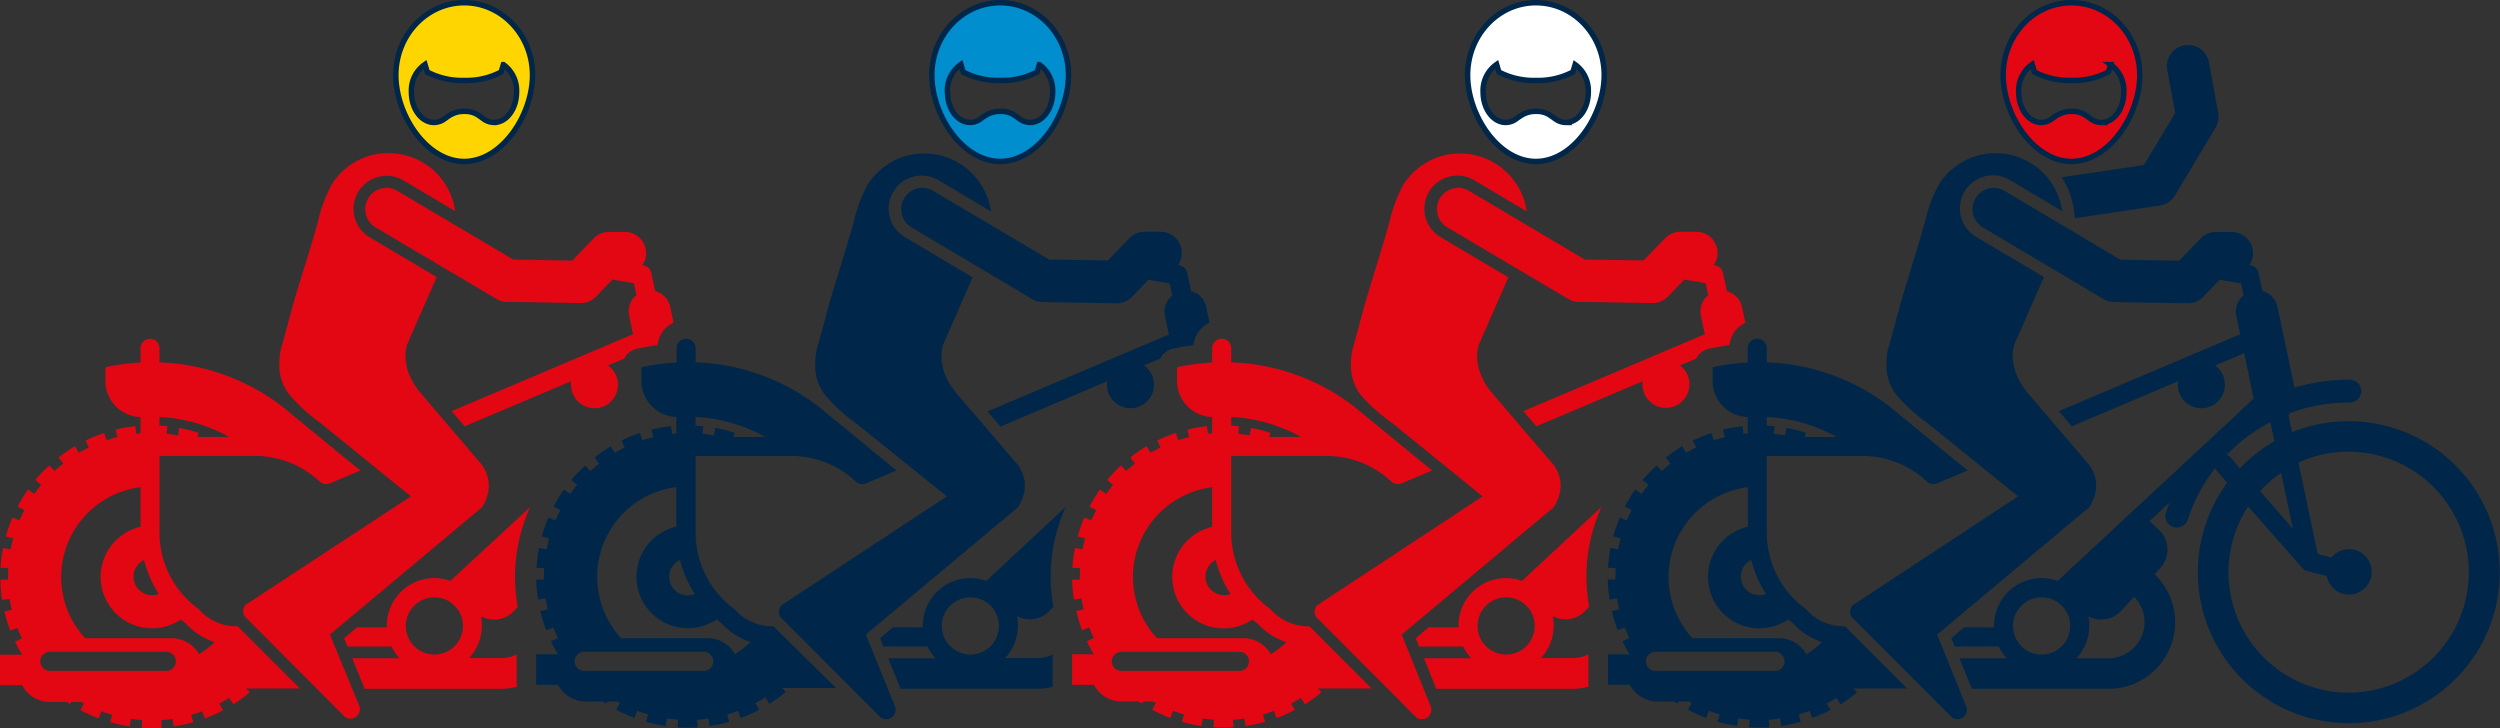
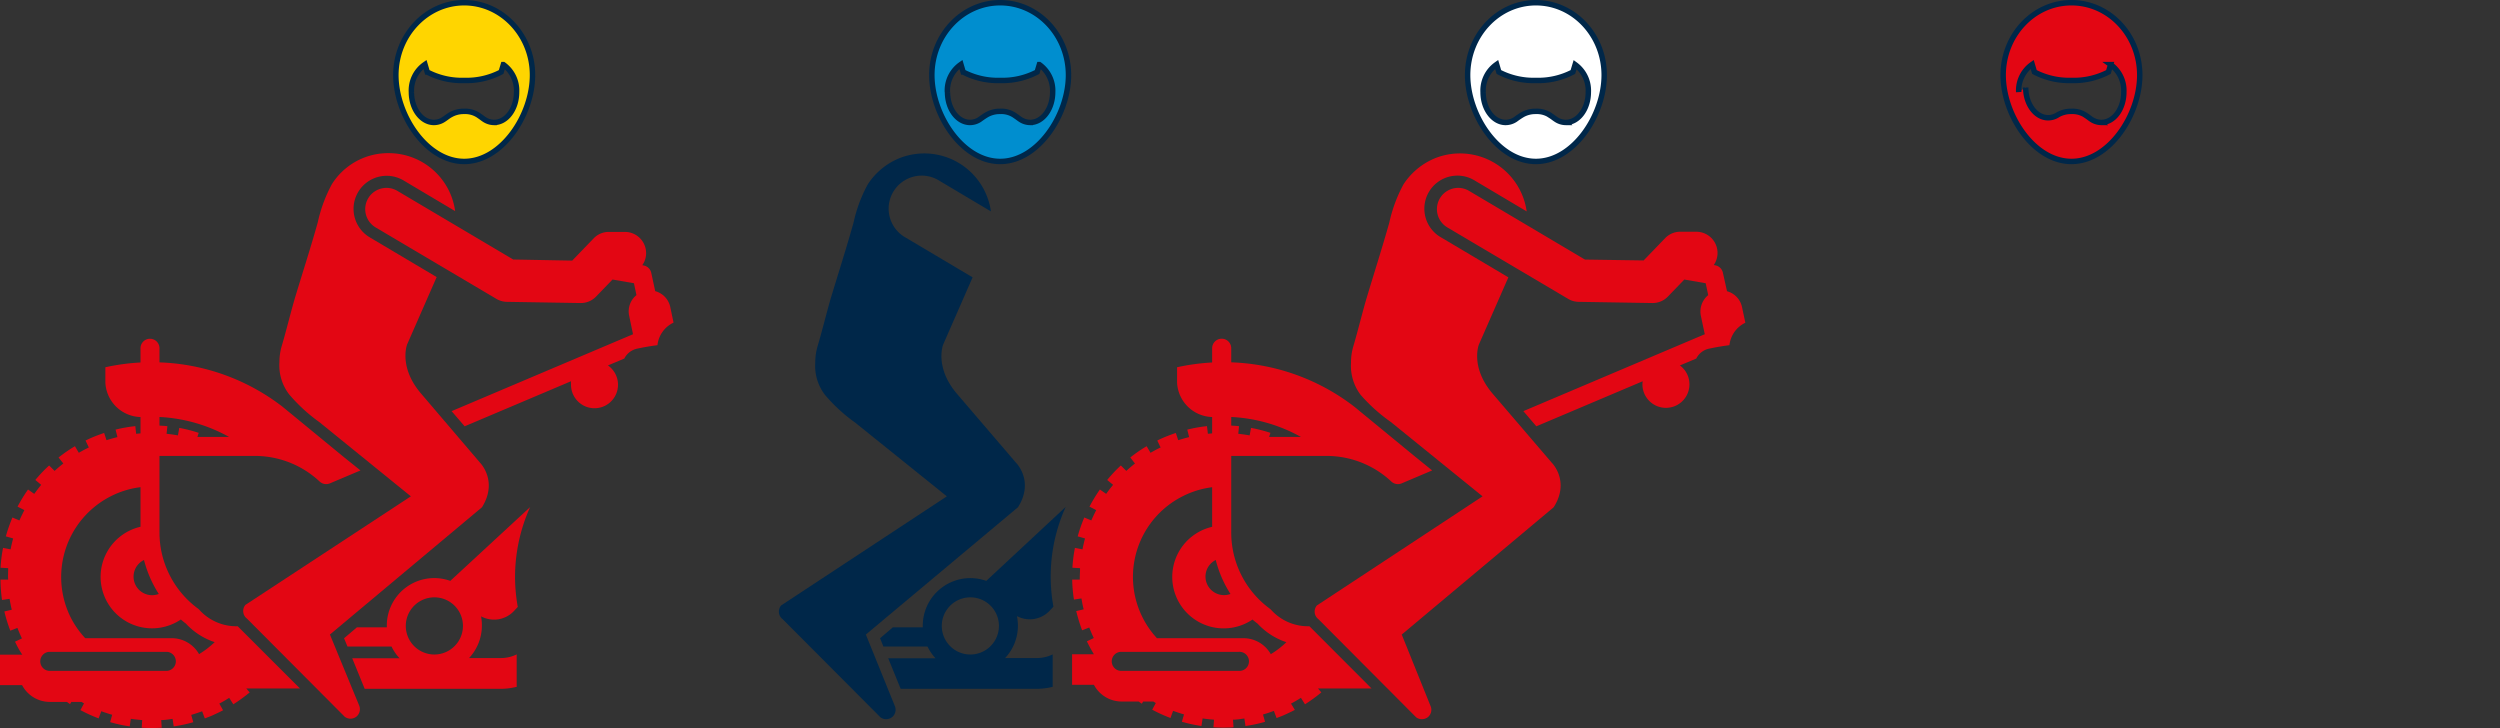
<svg xmlns="http://www.w3.org/2000/svg" viewBox="0 0 458.36 133.52">
  <rect x="0" y="0" width="458.36" height="133.52" fill="#333333" stroke="none" />
  <defs>
    <style>
      .cls-1{fill:#e30613}.cls-4{fill:#002749}
    </style>
  </defs>
  <g id="Layer_2" data-name="Layer 2">
    <g id="Layer_1-2" data-name="Layer 1">
      <path class="cls-1" d="M240.26 115a1.53 1.53 0 0 1-.18-.18h-.28a9.09 9.09 0 0 1-6.74-3 1.86 1.86 0 0 0-.26-.23 17.32 17.32 0 0 1-7.06-14v-14h17.45a17.39 17.39 0 0 1 11.92 4.71 1.77 1.77 0 0 0 1.88.32l5.59-2.37-3.08-2.49-11.15-9.16a39.18 39.18 0 0 0-22.61-8.17v-2.58a1.75 1.75 0 0 0-3.5 0v2.61a39.49 39.49 0 0 0-5.9.76l-.53.11v2.85a6.64 6.64 0 0 0 6.43 6.28v3l-.78.07-.17-1.4a26.25 26.25 0 0 0-3.61.64l.34 1.37c-.67.17-1.35.35-2 .57l-.44-1.33c-.71.24-1.42.51-2.11.79q-.66.28-1.29.6l.61 1.27-.44.21c-.48.24-.94.5-1.41.77l-.71-1.21a25.3 25.3 0 0 0-3 2.07l.86 1.1c-.55.44-1.09.89-1.59 1.36l-1-1A25.48 25.48 0 0 0 203 88l1.08.89c-.45.54-.88 1.1-1.27 1.66l-1.15-.8a28.56 28.56 0 0 0-1.91 3.14l1.24.64c-.33.62-.63 1.26-.9 1.89l-1.29-.54a26.76 26.76 0 0 0-1.21 3.46l1.34.38c-.18.67-.34 1.35-.46 2l-1.39-.27a28.08 28.08 0 0 0-.46 3.64l1.4.08c0 .71-.06 1.4-.05 2.1h-1.39a26.46 26.46 0 0 0 .32 3.66l1.38-.21c.11.69.24 1.37.4 2l-1.36.32a31.07 31.07 0 0 0 1.08 3.52l1.31-.51c.25.65.52 1.29.83 1.93l-1.26.6c.1.23.22.46.33.69.3.57.62 1.14.95 1.69h-4v5.59h4a5.76 5.76 0 0 0 5.1 3.07h3.12c.19.14.37.27.57.4l.24-.4h1.86l.46.28-.66 1.22a28 28 0 0 0 3.35 1.52l.48-1.31c.67.24 1.33.46 2 .65l-.39 1.35a27.68 27.68 0 0 0 3.59.78l.21-1.39c.69.1 1.38.18 2.09.23l-.1 1.4a28.24 28.24 0 0 0 3.68 0l-.1-1.4c.7 0 1.39-.12 2.09-.22l.2 1.38a26.08 26.08 0 0 0 3.59-.77l-.38-1.34c.67-.19 1.32-.41 2-.66l.49 1.31c.39-.15.78-.29 1.15-.45.61-.26 1.2-.54 1.79-.83.14-.08.28-.14.41-.22l-.7-1.15c.63-.33 1.23-.68 1.82-1.06l.74 1.19a29 29 0 0 0 3-2.18l-.61-.72h9.82zm-14.52-38.55a29.14 29.14 0 0 1 12.78 3.66h-5.84l.25-.75a28.16 28.16 0 0 0-3.56-.91l-.26 1.38c-.69-.13-1.38-.22-2.08-.3l.14-1.39c-.47-.06-.95-.08-1.43-.11zm-2.84 26.22a21.19 21.19 0 0 0 2.7 6.23 3.4 3.4 0 0 1-2.7-6.23m4.21 20.33h-21.66a1.75 1.75 0 0 1 0-3.49h21.66a1.75 1.75 0 1 1 0 3.49m5.86-3.1a5.76 5.76 0 0 0-5-2.89h-15.85a16.55 16.55 0 0 1 4.67-26 16.31 16.31 0 0 1 5.45-1.68v7.26a9.43 9.43 0 1 0 7.4 17c.3.26.62.52.94.76a12.51 12.51 0 0 0 5.27 3.39 15.72 15.72 0 0 1-2.88 2.21M269.35 35a3.89 3.89 0 1 0-4 6.69l22.15 13.1a3.85 3.85 0 0 0 1.93.55l13.49.22h.08a3.87 3.87 0 0 0 2.81-1.2l3-3.11 3.92.68.46 2.18a3.88 3.88 0 0 0-1.35 3.78l.72 3.39-33.26 14.1 2.38 2.78 19.5-8.26a4.07 4.07 0 0 0-.05.61A4.31 4.31 0 1 0 308 67l3-1.26a3.4 3.4 0 0 1 2.41-1.83l.54-.11c1-.2 2.07-.38 3.13-.51a5.19 5.19 0 0 1 2.92-4.12l-.61-2.86a3.82 3.82 0 0 0-2.75-2.91l-.76-3.4a1.74 1.74 0 0 0-1.43-1.36l-.24-.05a3.85 3.85 0 0 0 .69-2.15 3.89 3.89 0 0 0-3.83-3.95h-2.92a3.81 3.81 0 0 0-2.87 1.19l-3.93 4.07-10.76-.16z" />
      <path class="cls-1" d="M257 116.34L284.86 93c3.06-4.81-.36-8.17-.36-8.17l-10.79-12.6c-4.21-4.9-2.57-9.05-2.57-9.05l5.41-12.33-12.28-7.29a6.06 6.06 0 1 1 6.18-10.42l9.46 5.62a12.35 12.35 0 0 0-16.6-9.83 12.61 12.61 0 0 0-6 4.89 26.62 26.62 0 0 0-2.59 7c-1.29 4.57-2.74 9.11-4.11 13.66-.67 2.2-1.79 6.71-2.46 8.92a10.57 10.57 0 0 0-.45 3.1 8.85 8.85 0 0 0 1.75 5.88 31 31 0 0 0 5.55 4.99L271.82 91l-30.37 20a1.74 1.74 0 0 0 .26 2.51l17.93 18a1.75 1.75 0 0 0 1.06.35 1.79 1.79 0 0 0 1.07-.36 1.73 1.73 0 0 0 .51-2.06z" />
      <path d="M281.6 29.6c6.92 0 12.52-8.5 12.52-15.83S288.52.5 281.6.5s-12.52 5.94-12.52 13.27 5.61 15.83 12.52 15.83m-9.68-12.71a5.84 5.84 0 0 1 2.48-5.08l.41 1.39a13.74 13.74 0 0 0 6.79 1.55 13.7 13.7 0 0 0 6.78-1.55l.41-1.36a5.9 5.9 0 0 1 2.42 5.05c0 3.07-1.85 5.56-4.13 5.56a3.26 3.26 0 0 1-1.8-.56c-.3-.19-.58-.43-.88-.62a4.36 4.36 0 0 0-2.8-.85 4.82 4.82 0 0 0-2.47.61 15.06 15.06 0 0 0-1.28.86 3.24 3.24 0 0 1-1.8.56c-2.28 0-4.13-2.49-4.13-5.56" stroke="#002749" stroke-miterlimit="10" fill="#fff" />
-       <path class="cls-1" d="M291.22 125.66v-5.59-.09a6.58 6.58 0 0 1-2.87.67h-5.84a8.69 8.69 0 0 0 2.35-5.93 9.21 9.21 0 0 0-.18-1.76 5 5 0 0 0 5.95-.94l.73-.79a31.58 31.58 0 0 1-.5-5.46 31.25 31.25 0 0 1 2.76-12.83l-14.57 13.56a8.71 8.71 0 0 0-11.65 8.22v.3h-5.48l-2.35 2 .62 1.52h8.08a8.63 8.63 0 0 0 1.47 2.15h-8.67l2.27 5.6h25a11.84 11.84 0 0 0 2.88-.37v-.22m-15.08-5.7a5.24 5.24 0 1 1 5.24-5.24 5.24 5.24 0 0 1-5.24 5.24" />
-       <path d="M379.79 29.6c6.92 0 12.52-8.5 12.52-15.83S386.71.5 379.79.5s-12.52 5.94-12.52 13.27 5.61 15.83 12.52 15.83m-9.67-12.71a5.82 5.82 0 0 1 2.47-5.08l.41 1.39a13.77 13.77 0 0 0 6.79 1.55 13.7 13.7 0 0 0 6.78-1.55l.4-1.36a5.87 5.87 0 0 1 2.42 5.05c0 3.07-1.84 5.56-4.12 5.56a3.32 3.32 0 0 1-1.81-.56c-.29-.19-.58-.43-.87-.62a4.36 4.36 0 0 0-2.8-.85 4.82 4.82 0 0 0-2.47.61c-.45.23-.84.58-1.28.86a3.24 3.24 0 0 1-1.8.56c-2.28 0-4.12-2.49-4.12-5.56" stroke="#002749" stroke-miterlimit="10" fill="#e30613" />
-       <path class="cls-4" d="M355.17 116.34L383.05 93c3.05-4.81-.36-8.17-.36-8.17L371.9 72.18c-4.2-4.9-2.57-9.05-2.57-9.05l5.41-12.33-12.28-7.29a6.06 6.06 0 1 1 6.18-10.42l9.45 5.62a12.34 12.34 0 0 0-16.59-9.83 12.61 12.61 0 0 0-6 4.89 27 27 0 0 0-2.6 7c-1.28 4.57-2.73 9.11-4.1 13.66-.67 2.2-1.79 6.71-2.46 8.92a10.57 10.57 0 0 0-.46 3.1 8.75 8.75 0 0 0 1.77 5.88 30.59 30.59 0 0 0 5.52 5.08L370 91l-30.38 20a1.77 1.77 0 0 0-.4 1.31 1.68 1.68 0 0 0 .66 1.2l17.95 18a1.7 1.7 0 0 0 1.05.35 1.74 1.74 0 0 0 1.06-.36 1.72 1.72 0 0 0 .52-2.06zM378 32.5a14.39 14.39 0 0 1 2.22 5.92l.21 1.59L396 37.69a3.92 3.92 0 0 0 2.76-1.86l7.44-12.4a3.91 3.91 0 0 0 .49-2.72L405 11.43a3.89 3.89 0 0 0-7.65 1.42l1.46 7.85-5.74 9.56z" />
-       <path class="cls-4" d="M430.68 77.23a27.6 27.6 0 0 0-10.44 2l-.67-3.15a3 3 0 0 0 .41-.39 31.24 31.24 0 0 1 10.7-1.89 2.1 2.1 0 1 0 0-4.19 35.21 35.21 0 0 0-10 1.46l-3.11-14.81a3.85 3.85 0 0 0-2.76-2.91l-.74-3.35a1.72 1.72 0 0 0-1.43-1.36h-.24a3.9 3.9 0 0 0-3.14-6.11h-2.93a3.8 3.8 0 0 0-2.86 1.19l-3.92 4.07-10.77-.17L367.54 35a3.89 3.89 0 0 0-4 6.69l22.13 13.15a3.82 3.82 0 0 0 1.92.55l13.5.21h.07a3.87 3.87 0 0 0 2.8-1.19l3-3.11 3.92.68.47 2.18a3.84 3.84 0 0 0-1.35 3.73l.71 3.39-33.24 14.1 2.38 2.78 19.5-8.27a4.31 4.31 0 1 0 8.57.63 4.29 4.29 0 0 0-1.8-3.5l5.33-2.26 1.74 8.29-5.25 4.95c-.86.72-1.68 1.49-2.47 2.29l-28.22 26.21a8.89 8.89 0 0 0-2.93-.51 8.74 8.74 0 0 0-8.73 8.72v.31h-5.48l-2.35 2 .62 1.52h8.07a8.94 8.94 0 0 0 1.48 2.15h-8.68l2.29 5.6h25a12.2 12.2 0 0 0 8.51-21l1-1.11a5 5 0 0 0-.18-7l-1.75-1.65 3.66-3.4c-.24.61-.46 1.22-.67 1.84a2.11 2.11 0 0 0 1.35 2.65 2.05 2.05 0 0 0 .65.1 2.1 2.1 0 0 0 2-1.44 31.07 31.07 0 0 1 5-9.41 2.18 2.18 0 0 0 .22.31l2 2.34a27.68 27.68 0 1 0 22.3-11.29M374.32 120a5.24 5.24 0 1 1 5.24-5.25 5.25 5.25 0 0 1-5.24 5.25m12.23.69h-5.84a8.69 8.69 0 0 0 2.34-5.94 8.45 8.45 0 0 0-.17-1.75 5 5 0 0 0 5.95-.94l2.45-2.64a6.57 6.57 0 0 1 1.91 4.64 6.65 6.65 0 0 1-6.64 6.63m31.68-34l2.15 10.23-6-6.87a21.83 21.83 0 0 1 3.87-3.36m-10-3.28a31.19 31.19 0 0 1 8-6l.74 3.48a27.56 27.56 0 0 0-6.34 5L409 83.88a1.9 1.9 0 0 0-.72-.48m22.4 43.6a22.07 22.07 0 0 1-18.5-34.15l10 11.37.1.09a1.12 1.12 0 0 0 .24.19l.12.07a1.79 1.79 0 0 0 .32.13h.07l3.56.91a4.16 4.16 0 1 0 .86-3.39l-2.51-.64-3.53-16.78a22.09 22.09 0 1 1 9.27 42.2" />
-       <path class="cls-4" d="M338.44 115c-.06-.05-.11-.12-.17-.18H338a9.11 9.11 0 0 1-6.76-3 1.16 1.16 0 0 0-.26-.23 17.34 17.34 0 0 1-7.05-14v-14h17.46a17.36 17.36 0 0 1 11.91 4.71 1.75 1.75 0 0 0 1.87.32l5.6-2.37-3.08-2.49-11.16-9.16a39.13 39.13 0 0 0-22.6-8.17v-2.58a1.75 1.75 0 0 0-3.5 0v2.61a39.49 39.49 0 0 0-5.9.76l-.53.11v2.85a6.63 6.63 0 0 0 6.43 6.28v3l-.79.07-.15-1.4a26.39 26.39 0 0 0-3.62.64l.35 1.37c-.68.17-1.36.35-2 .57l-.45-1.33c-.7.24-1.4.51-2.09.79-.45.19-.88.39-1.31.6l.62 1.27c-.15.07-.3.13-.44.21-.48.24-.95.5-1.41.77l-.71-1.21a27.13 27.13 0 0 0-3 2.07l.86 1.1c-.54.44-1.08.89-1.59 1.36l-.95-1a25.48 25.48 0 0 0-2.59 2.66l1.08.89c-.45.54-.87 1.1-1.28 1.66l-1.15-.8a28.48 28.48 0 0 0-1.9 3.14l1.24.64c-.33.62-.63 1.26-.9 1.89l-1.25-.55a28.41 28.41 0 0 0-1.22 3.46l1.35.38c-.18.67-.34 1.35-.47 2l-1.38-.27a30 30 0 0 0-.47 3.64l1.41.08c0 .71-.06 1.4-.05 2.1h-1.4a30 30 0 0 0 .32 3.66l1.39-.21c.1.69.24 1.37.4 2l-1.36.32a29.16 29.16 0 0 0 1.08 3.52l1.31-.51c.24.65.52 1.29.83 1.93l-1.27.6c.12.23.23.46.34.69.3.57.61 1.14 1 1.69h-4v5.59h4a5.79 5.79 0 0 0 5.11 3.07H307l.55.4.25-.4h1.87l.45.28-.66 1.22a26.62 26.62 0 0 0 3.35 1.52l.48-1.31c.66.24 1.33.46 2 .65l-.38 1.35a27.12 27.12 0 0 0 3.6.78l.2-1.39c.68.1 1.38.18 2.08.23l-.09 1.4a28.24 28.24 0 0 0 3.68 0l-.09-1.4c.69 0 1.38-.12 2.07-.22l.2 1.38a25.91 25.91 0 0 0 3.6-.77l-.38-1.34q1-.29 2-.66l.5 1.31c.38-.15.76-.29 1.14-.45.6-.26 1.2-.54 1.79-.83.14-.08.28-.14.41-.22l-.72-1.14c.61-.33 1.23-.68 1.8-1.06l.76 1.19a28.92 28.92 0 0 0 3-2.18l-.61-.72h9.82zm-14.51-38.55a29.22 29.22 0 0 1 12.79 3.66h-5.86l.25-.75a27.32 27.32 0 0 0-3.56-.91l-.26 1.38c-.68-.13-1.37-.22-2.07-.3l.15-1.39c-.48-.06-1-.08-1.44-.11zm-2.85 26.22a21.21 21.21 0 0 0 2.71 6.23 3.4 3.4 0 0 1-2.71-6.23M325.3 123h-21.65a1.75 1.75 0 1 1 0-3.49h21.65a1.75 1.75 0 1 1 0 3.49m5.86-3.1a5.75 5.75 0 0 0-5-2.89H310.3A16.58 16.58 0 0 1 315 91a16.51 16.51 0 0 1 5.46-1.68v7.26a9.43 9.43 0 1 0 7.4 17c.3.26.62.52.94.76a12.51 12.51 0 0 0 5.27 3.39 16.06 16.06 0 0 1-2.88 2.21" />
+       <path d="M379.79 29.6c6.92 0 12.52-8.5 12.52-15.83S386.71.5 379.79.5s-12.52 5.94-12.52 13.27 5.61 15.83 12.52 15.83m-9.67-12.71a5.82 5.82 0 0 1 2.47-5.08l.41 1.39a13.77 13.77 0 0 0 6.79 1.55 13.7 13.7 0 0 0 6.78-1.55l.4-1.36a5.87 5.87 0 0 1 2.42 5.05c0 3.07-1.84 5.56-4.12 5.56a3.32 3.32 0 0 1-1.81-.56c-.29-.19-.58-.43-.87-.62a4.36 4.36 0 0 0-2.8-.85 4.82 4.82 0 0 0-2.47.61a3.24 3.24 0 0 1-1.8.56c-2.28 0-4.12-2.49-4.12-5.56" stroke="#002749" stroke-miterlimit="10" fill="#e30613" />
      <path class="cls-1" d="M43.76 115c-.06-.05-.11-.12-.17-.18h-.28a9.11 9.11 0 0 1-6.75-3 1.37 1.37 0 0 0-.25-.23 17.33 17.33 0 0 1-7.07-14v-14H46.7a17.39 17.39 0 0 1 11.92 4.71 1.76 1.76 0 0 0 1.87.32l5.6-2.37L63 83.77l-11.15-9.16a39.11 39.11 0 0 0-22.61-8.17v-2.59a1.74 1.74 0 1 0-3.48 0v2.61a39.45 39.45 0 0 0-5.91.76l-.53.11v2.85a6.63 6.63 0 0 0 6.44 6.28v3l-.8.07-.15-1.4a26.13 26.13 0 0 0-3.62.64l.34 1.37c-.68.17-1.35.35-2 .57l-.44-1.33c-.71.24-1.42.51-2.11.79-.43.19-.87.39-1.3.6l.61 1.27-.43.21c-.48.24-.95.5-1.41.77l-.71-1.21a26.25 26.25 0 0 0-3 2.07l.87 1.1c-.56.44-1.09.89-1.6 1.36l-1-1A25.48 25.48 0 0 0 6.48 88l1.07.89c-.44.54-.86 1.1-1.27 1.66l-1.14-.8a28.63 28.63 0 0 0-1.92 3.14l1.25.64c-.32.62-.63 1.26-.91 1.89l-1.28-.54a28.36 28.36 0 0 0-1.21 3.46l1.34.38c-.18.67-.34 1.35-.47 2l-1.38-.27a26.44 26.44 0 0 0-.46 3.64l1.4.08c0 .71-.06 1.4 0 2.1H.09A28.1 28.1 0 0 0 .37 110l1.39-.21c.11.69.24 1.37.4 2l-1.36.32a27.52 27.52 0 0 0 1.09 3.52l1.3-.51c.25.65.53 1.29.83 1.93l-1.27.6c.12.23.23.46.34.69.3.57.61 1.14 1 1.69H0v5.59h4.05a5.75 5.75 0 0 0 5.1 3.07h3.12c.19.14.37.27.57.4l.24-.4h1.86l.46.28-.66 1.22a27.15 27.15 0 0 0 3.34 1.52l.49-1.31c.66.24 1.33.46 2 .65l-.38 1.35a27.32 27.32 0 0 0 3.59.78l.2-1.39c.7.1 1.39.18 2.09.23l-.09 1.4a28.09 28.09 0 0 0 3.67 0l-.09-1.4c.7 0 1.39-.12 2.08-.22l.21 1.38a26.08 26.08 0 0 0 3.59-.77l-.38-1.34q1-.29 2-.66l.49 1.31 1.16-.45c.59-.26 1.19-.54 1.77-.83.14-.08.29-.14.42-.22l-.69-1.22c.62-.33 1.23-.68 1.81-1.06l.76 1.19a30.06 30.06 0 0 0 3-2.18l-.62-.72H55zM29.24 76.45A29.23 29.23 0 0 1 42 80.11h-5.81l.24-.75a27.32 27.32 0 0 0-3.56-.91l-.25 1.38c-.69-.13-1.38-.22-2.08-.3l.15-1.39c-.48-.06-1-.08-1.45-.11zm-2.84 26.22a21.48 21.48 0 0 0 2.71 6.23 3.4 3.4 0 0 1-2.71-6.23M30.62 123H9a1.75 1.75 0 0 1 0-3.49h21.62a1.75 1.75 0 0 1 0 3.49m5.86-3.1a5.77 5.77 0 0 0-5-2.89H15.63a16.41 16.41 0 0 1-2.63-3.73A16.6 16.6 0 0 1 20.29 91a16.42 16.42 0 0 1 5.47-1.68v7.26a9.43 9.43 0 1 0 7.4 17c.29.26.61.52.93.76a12.51 12.51 0 0 0 5.27 3.39 16.06 16.06 0 0 1-2.88 2.21M72.86 35a3.89 3.89 0 1 0-4 6.69L91 54.79a3.92 3.92 0 0 0 1.94.55l13.49.22h.06a3.87 3.87 0 0 0 2.81-1.2l3-3.11 3.93.68.46 2.18a3.83 3.83 0 0 0-1.34 3.78l.71 3.39-33.26 14.1 2.39 2.78 19.5-8.26a4.07 4.07 0 0 0 0 .61 4.31 4.31 0 1 0 6.77-3.51l3-1.26a3.45 3.45 0 0 1 2.42-1.83l.53-.11c1-.2 2.08-.38 3.13-.51a5.2 5.2 0 0 1 2.95-4.14l-.6-2.86a3.85 3.85 0 0 0-2.76-2.91L119.4 50a1.77 1.77 0 0 0-1.4-1.33l-.24-.05a3.78 3.78 0 0 0 .7-2.15 3.89 3.89 0 0 0-3.83-3.95h-2.92a3.81 3.81 0 0 0-2.87 1.19l-3.93 4.07-10.81-.2z" />
      <path class="cls-1" d="M60.49 116.34L88.37 93c3-4.81-.36-8.17-.36-8.17L77.22 72.18c-4.21-4.9-2.57-9.05-2.57-9.05l5.41-12.33-12.28-7.29A6.06 6.06 0 1 1 74 33.09l9.45 5.62a12.29 12.29 0 0 0-12.2-10.63 12.17 12.17 0 0 0-10.4 5.69 26.62 26.62 0 0 0-2.59 7c-1.26 4.53-2.74 9.07-4.11 13.62-.67 2.2-1.79 6.71-2.46 8.92a10.57 10.57 0 0 0-.46 3.1A8.75 8.75 0 0 0 53 72.29a30.59 30.59 0 0 0 5.52 5.08L75.33 91 45 110.9a1.73 1.73 0 0 0-.4 1.31 1.69 1.69 0 0 0 .67 1.2l17.93 18a1.76 1.76 0 0 0 2.12 0 1.77 1.77 0 0 0 .53-2.06z" />
      <path d="M85.11 29.6c6.91 0 12.52-8.5 12.52-15.83S92 .5 85.11.5 72.58 6.44 72.58 13.77 78.19 29.6 85.11 29.6m-9.68-12.71a5.8 5.8 0 0 1 2.49-5.08l.41 1.39a13.67 13.67 0 0 0 6.78 1.55 13.66 13.66 0 0 0 6.77-1.55l.41-1.36a5.87 5.87 0 0 1 2.42 5.05c0 3.07-1.84 5.56-4.12 5.56a3.29 3.29 0 0 1-1.81-.56c-.29-.19-.57-.43-.87-.62a4.36 4.36 0 0 0-2.8-.85 4.82 4.82 0 0 0-2.47.61c-.44.23-.85.58-1.28.86a3.24 3.24 0 0 1-1.8.56c-2.27 0-4.13-2.49-4.13-5.56" fill="#ffd500" stroke="#002749" stroke-miterlimit="10" />
      <path class="cls-1" d="M94.73 125.66v-5.59-.09a6.58 6.58 0 0 1-2.87.67H86a8.69 8.69 0 0 0 2.35-5.93 9.21 9.21 0 0 0-.15-1.72 5 5 0 0 0 6-.94l.73-.79a31.58 31.58 0 0 1-.5-5.46 31.25 31.25 0 0 1 2.76-12.83L82.56 106.5a8.7 8.7 0 0 0-11.64 8.22v.3h-5.48l-2.36 2 .63 1.52h8.08a8.37 8.37 0 0 0 1.47 2.15h-8.68l2.28 5.6h25a12 12 0 0 0 2.88-.37 1.5 1.5 0 0 1 0-.22m-15.1-5.7a5.24 5.24 0 1 1 5.24-5.24 5.25 5.25 0 0 1-5.24 5.24" />
-       <path class="cls-4" d="M142 115a1.53 1.53 0 0 1-.18-.18h-.27a9.11 9.11 0 0 1-6.75-3 1.43 1.43 0 0 0-.26-.23 17.34 17.34 0 0 1-7-14v-14H145a17.36 17.36 0 0 1 11.91 4.71 1.78 1.78 0 0 0 1.88.32l5.6-2.37-3.08-2.49-11.16-9.16a39.13 39.13 0 0 0-22.6-8.17v-2.58a1.75 1.75 0 0 0-3.5 0v2.61a39.32 39.32 0 0 0-5.9.76l-.54.11v2.85a6.64 6.64 0 0 0 6.39 6.28v3l-.79.07-.16-1.4a26.66 26.66 0 0 0-3.62.64l.34 1.37c-.67.17-1.34.35-2 .57l-.44-1.33c-.71.24-1.41.51-2.1.79-.44.19-.87.39-1.3.6l.61 1.27-.44.21c-.47.24-.94.5-1.4.77l-.7-1.19a25.42 25.42 0 0 0-3 2.07l.87 1.1c-.56.44-1.09.89-1.6 1.36l-1-1a26.66 26.66 0 0 0-2.53 2.64l1.08.89c-.44.54-.87 1.1-1.27 1.66l-1.15-.8a28.56 28.56 0 0 0-1.91 3.14l1.25.64c-.33.62-.63 1.26-.9 1.89l-1.29-.54a28.41 28.41 0 0 0-1.22 3.46l1.35.38c-.18.67-.34 1.35-.47 2l-1.39-.27a29.93 29.93 0 0 0-.46 3.64l1.4.08c0 .71-.05 1.4-.05 2.1h-1.39a28.1 28.1 0 0 0 .32 3.66l1.39-.21a20.6 20.6 0 0 0 .4 2l-1.37.32a29.21 29.21 0 0 0 1.09 3.52l1.31-.51c.24.65.53 1.29.82 1.93l-1.26.6c.11.23.22.46.34.69.29.57.61 1.14.94 1.69h-4v5.59h4a5.77 5.77 0 0 0 5.11 3.07h3.12l.56.4.25-.4h1.86l.45.28-.65 1.22a27.15 27.15 0 0 0 3.34 1.52l.49-1.31c.65.24 1.33.46 2 .65l-.38 1.35a27.32 27.32 0 0 0 3.59.78l.21-1.39c.68.1 1.38.18 2.08.23l-.1 1.4a28.24 28.24 0 0 0 3.68 0l-.09-1.4c.7 0 1.39-.12 2.08-.22l.2 1.38a26.22 26.22 0 0 0 3.6-.77l-.38-1.34c.66-.19 1.32-.41 2-.66l.5 1.31c.39-.15.77-.29 1.15-.45.6-.26 1.19-.54 1.78-.83l.42-.22-.66-1.24c.62-.33 1.23-.68 1.81-1.06l.75 1.19a30.19 30.19 0 0 0 3-2.18l-.62-.72h9.83zm-14.48-38.55a29.14 29.14 0 0 1 12.78 3.66h-5.84l.24-.75a27.74 27.74 0 0 0-3.56-.91l-.26 1.38c-.68-.13-1.38-.22-2.08-.3l.15-1.39c-.48-.06-.95-.08-1.43-.11zm-2.85 26.22a21.21 21.21 0 0 0 2.71 6.23 3.45 3.45 0 0 1-1.29.26 3.4 3.4 0 0 1-1.42-6.49m4.22 20.33h-21.66a1.75 1.75 0 1 1 0-3.49h21.66a1.75 1.75 0 1 1 0 3.49m5.86-3.1a5.78 5.78 0 0 0-5-2.89h-15.86a17.08 17.08 0 0 1-2.59-3.71 16.6 16.6 0 0 1 12.7-24v7.26a9.43 9.43 0 1 0 7.4 17c.3.26.61.52.93.76a12.58 12.58 0 0 0 5.27 3.39 15.64 15.64 0 0 1-2.87 2.21M171.12 35a3.89 3.89 0 0 0-4 6.69l22.13 13.15a3.82 3.82 0 0 0 1.92.55l13.5.22h.06a3.89 3.89 0 0 0 2.81-1.2l3-3.11 3.93.68.46 2.18a3.88 3.88 0 0 0-1.35 3.78l.72 3.39-33.25 14.1 2.38 2.78L203 69.9a3.08 3.08 0 0 0-.05.61 4.31 4.31 0 1 0 6.78-3.51l3-1.26a3.43 3.43 0 0 1 2.42-1.83l.54-.11c1-.2 2.06-.38 3.12-.51a5.21 5.21 0 0 1 2.94-4.14l-.6-2.86a3.85 3.85 0 0 0-2.75-2.91l-.75-3.38a1.72 1.72 0 0 0-1.43-1.36l-.24-.05a3.86 3.86 0 0 0 .7-2.15 3.9 3.9 0 0 0-3.84-3.95h-2.92a3.78 3.78 0 0 0-2.86 1.19l-3.93 4.07-10.77-.16z" />
      <path class="cls-4" d="M158.75 116.34L186.64 93c3.05-4.81-.37-8.17-.37-8.17l-10.79-12.6c-4.2-4.9-2.56-9.05-2.56-9.05l5.4-12.33-12.27-7.29a6.06 6.06 0 1 1 6.18-10.42l9.45 5.62a12.34 12.34 0 0 0-16.59-9.83 12.51 12.51 0 0 0-6 4.89 26.29 26.29 0 0 0-2.6 7c-1.28 4.57-2.73 9.11-4.11 13.66-.66 2.2-1.78 6.71-2.46 8.92a10.91 10.91 0 0 0-.45 3.1 8.75 8.75 0 0 0 1.77 5.88 29.94 29.94 0 0 0 5.52 5.08L173.6 91l-30.38 20a1.78 1.78 0 0 0-.41 1.31 1.73 1.73 0 0 0 .67 1.2l17.94 18a1.7 1.7 0 0 0 1.05.35 1.79 1.79 0 0 0 1.07-.36 1.75 1.75 0 0 0 .52-2.06z" />
      <path d="M183.38 29.6c6.91 0 12.52-8.5 12.52-15.83S190.29.5 183.38.5s-12.53 5.94-12.53 13.27 5.61 15.83 12.53 15.83m-9.68-12.71a5.82 5.82 0 0 1 2.48-5.08l.41 1.39a13.74 13.74 0 0 0 6.79 1.55 13.69 13.69 0 0 0 6.77-1.55l.41-1.36a5.87 5.87 0 0 1 2.44 5.05c0 3.07-1.85 5.56-4.12 5.56a3.27 3.27 0 0 1-1.81-.56c-.29-.19-.58-.43-.88-.62a4.31 4.31 0 0 0-2.79-.85 4.79 4.79 0 0 0-2.47.61 15.06 15.06 0 0 0-1.28.86 3.24 3.24 0 0 1-1.8.56c-2.29 0-4.13-2.49-4.13-5.56" fill="#008ecf" stroke="#002749" stroke-miterlimit="10" />
      <path class="cls-4" d="M193 125.66v-5.59a.29.29 0 0 1 0-.09 6.59 6.59 0 0 1-2.88.67h-5.84a8.64 8.64 0 0 0 2.35-5.93 8.47 8.47 0 0 0-.18-1.76 5 5 0 0 0 5.95-.94l.74-.79a30.93 30.93 0 0 1 2.25-18.29l-14.56 13.56a8.87 8.87 0 0 0-2.92-.51 8.74 8.74 0 0 0-8.73 8.73v.3h-5.48l-2.35 2 .62 1.52h8.08a8.9 8.9 0 0 0 1.47 2.15h-8.67l2.28 5.6h25a11.84 11.84 0 0 0 2.88-.37v-.22m-15.1-5.7a5.24 5.24 0 1 1 5.24-5.24 5.25 5.25 0 0 1-5.24 5.24" />
    </g>
  </g>
</svg>